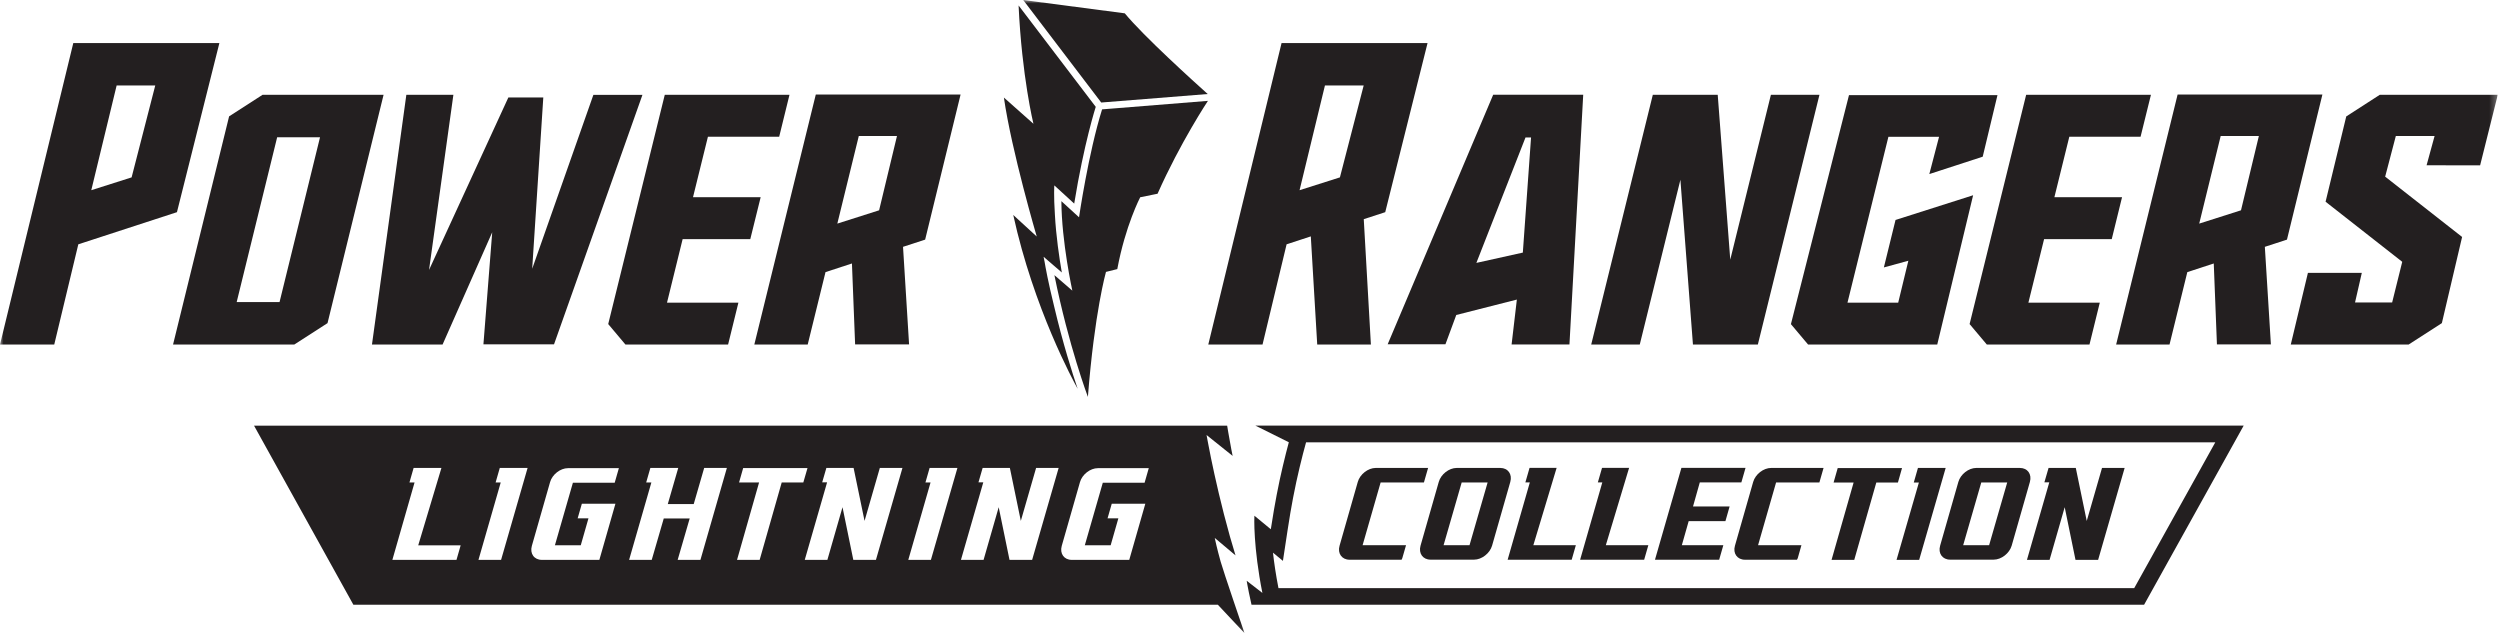
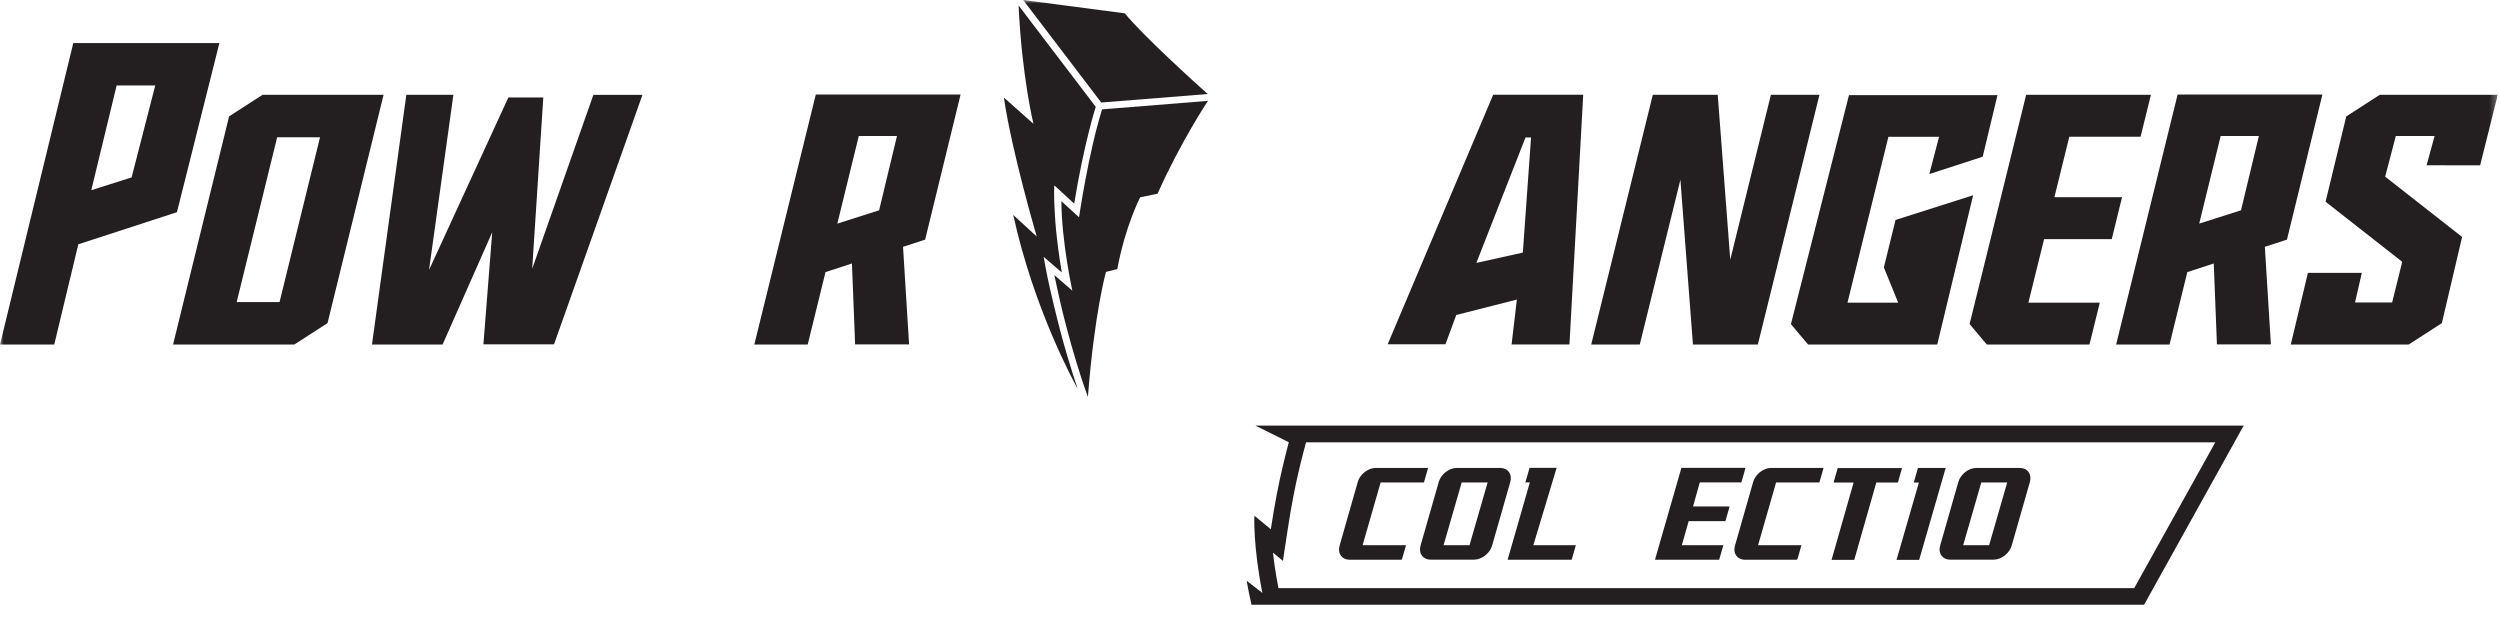
<svg xmlns="http://www.w3.org/2000/svg" viewBox="0 0 347 88" fill="none">
  <g clip-path="url(#clip0_314_24771)">
    <mask id="mask0_314_24771" style="mask-type:luminance" maskUnits="userSpaceOnUse" x="0" y="0" width="347" height="88">
      <path d="M346.69 0H0V87.88H346.69V0Z" fill="white" />
    </mask>
    <g mask="url(#mask0_314_24771)">
-       <path d="M169.03 83.94H49.05L35.26 59.08H170.33C170.38 59.39 170.43 59.7 170.48 59.99C170.82 62.01 171.09 63.28 171.09 63.28L167.47 60.38C167.49 60.49 167.71 61.71 168.09 63.6C168.64 66.27 169.54 70.29 170.71 74.45C170.96 75.33 171.22 76.21 171.49 77.09L168.64 74.69H168.61C168.66 74.92 168.91 76.11 169.43 77.97C169.75 79.14 172.73 87.87 172.73 87.87L169.04 83.94H169.03ZM63.95 75.69H58.05L61.27 64.95H57.41L56.83 66.97H57.54L54.46 77.71H63.36L63.94 75.69H63.95ZM73.22 64.95H69.37L68.79 66.97H69.5L66.41 77.71H69.55L73.23 64.95H73.22ZM77.02 75.69L79.52 67H85.32L85.9 64.98H78.84C77.77 64.98 76.65 65.86 76.35 66.92L73.82 75.77C73.52 76.84 74.14 77.71 75.21 77.71H83.19L85.42 69.92H80.76L80.18 71.94H81.68L80.61 75.68H77.03L77.02 75.69ZM100.9 64.95H97.74L96.29 69.96H92.69L94.14 64.95H90.27L89.69 66.97H90.41L87.32 77.71H90.46L92.13 71.96H95.73L94.06 77.71H97.22L100.89 64.95H100.9ZM111.5 66.97L112.08 64.97H103.15L102.58 66.97H105.36L102.3 77.71H105.44L108.5 66.97H111.5ZM125.26 64.95H122.12L120 72.3L118.48 64.95H114.7L114.12 66.95H114.8L111.7 77.71H114.84L116.94 70.4L118.44 77.71H121.58L125.26 64.95ZM132.88 64.95H129.03L128.45 66.97H129.16L126.07 77.71H129.21L132.89 64.95H132.88ZM146.95 64.95H143.81L141.69 72.3L140.17 64.95H136.39L135.81 66.95H136.48L133.38 77.71H136.52L138.62 70.4L140.12 77.71H143.26L146.94 64.95H146.95ZM150.57 75.69L153.07 67H158.87L159.45 64.98H152.39C151.32 64.98 150.2 65.86 149.9 66.92L147.37 75.77C147.07 76.84 147.69 77.71 148.76 77.71H156.74L158.97 69.92H154.31L153.73 71.94H155.23L154.16 75.68H150.58L150.57 75.69Z" fill="#231F20" />
      <path d="M311.42 59.08L297.6 83.94H173.71C173.42 82.66 173.23 81.69 173.13 81.14C173.07 80.79 173.04 80.61 173.04 80.61L175.22 82.3C174.59 79.15 174.3 76.48 174.18 74.64C174.05 72.68 174.11 71.58 174.11 71.58L176.39 73.46C176.39 73.46 176.4 73.37 176.43 73.21C176.69 71.51 176.95 70 177.21 68.65C177.74 65.87 178.38 63.29 178.89 61.38H178.88L174.24 59.07H311.42V59.08ZM296.23 81.63L307.48 61.4H181.28C180.74 63.34 180.05 66.1 179.48 69.09C179.23 70.41 178.97 71.9 178.72 73.57L178.07 77.85L176.69 76.71C176.84 78.07 177.08 79.73 177.45 81.63H296.24H296.23Z" fill="#231F20" />
      <path d="M280.35 64.95H274.31C273.24 64.95 272.12 65.83 271.82 66.89L269.29 75.74C268.98 76.81 269.61 77.68 270.68 77.68H276.72C277.79 77.68 278.91 76.8 279.22 75.74L281.75 66.89C282.05 65.82 281.43 64.95 280.36 64.95M276.09 75.67H272.49L275 66.97H278.6L276.09 75.67Z" fill="#231F20" />
-       <path d="M294.9 64.95L291.22 77.71H288.08L286.58 70.4L284.48 77.71H281.34L284.44 66.95H283.76L284.34 64.95H288.12L289.64 72.31L291.76 64.95H294.9Z" fill="#231F20" />
      <path d="M270.06 64.95L266.38 77.71H263.24L266.34 66.98H265.63L266.21 64.95H270.06Z" fill="#231F20" />
      <path d="M245.84 64.95H253.11L252.53 66.97H246.52L244.02 75.67H250.04L249.53 77.47L249.42 77.69H242.2C241.13 77.69 240.5 76.81 240.81 75.75L243.34 66.89C243.65 65.82 244.77 64.95 245.84 64.95Z" fill="#231F20" />
      <path d="M208.23 64.95H202.19C201.12 64.95 200 65.83 199.7 66.89L197.17 75.74C196.87 76.81 197.49 77.68 198.56 77.68H204.6C205.67 77.68 206.79 76.8 207.1 75.74L209.63 66.89C209.93 65.82 209.31 64.95 208.24 64.95M203.97 75.67H200.37L202.88 66.97H206.48L203.97 75.67Z" fill="#231F20" />
      <path d="M234.99 70.3H240.07L239.49 72.33H234.39L233.44 75.67H239.2L238.62 77.69H229.71L233.38 64.94H242.28L241.7 66.96H235.93L234.99 70.3Z" fill="#231F20" />
      <path d="M263.43 66.98H260.43L257.37 77.71H254.22L257.28 66.98H254.5L255.07 64.98L255.08 64.97H264L263.43 66.98Z" fill="#231F20" />
      <path d="M212.83 75.67H218.73L218.15 77.69H209.26L212.34 66.96H211.72L212.29 64.98L212.31 64.94H212.91H216.06L212.83 75.67Z" fill="#231F20" />
      <path d="M189.14 75.67H195.16L194.64 77.47L194.54 77.69H187.32C186.25 77.69 185.62 76.81 185.93 75.75L188.46 66.89C188.76 65.83 189.89 64.95 190.95 64.95H198.22L197.64 66.97H191.63L189.13 75.67H189.14Z" fill="#231F20" />
-       <path d="M222.89 75.67H228.79L228.21 77.69H219.32L222.4 66.96H221.78L222.35 64.98L222.38 64.94H222.98H226.12L222.89 75.67Z" fill="#231F20" />
      <path d="M297.11 18.98L298.55 13.16H281.23L273.38 44.98L275.77 47.82H290.02L291.45 42.01H281.54L283.72 33.19H293.11L294.54 27.37H285.15L287.22 18.98H297.11Z" fill="#231F20" />
      <path d="M207.25 13.16L192.61 47.78H200.63L202.13 43.72L210.54 41.58L209.81 47.81H217.84L219.75 13.15H207.27L207.25 13.16ZM211.37 35.06L204.92 36.49L211.74 19.08H212.51L211.37 35.05V35.06Z" fill="#231F20" />
      <path d="M245.8 13.16L240.16 36.04L238.42 13.16H229.41L220.86 47.82H227.6L233.24 24.95L234.98 47.82H243.99L252.54 13.16H245.8Z" fill="#231F20" />
      <path d="M302.25 13.13L293.72 47.82H301.13C301.13 47.82 302.78 41.12 303.6 37.77L307.27 36.57L307.71 47.8H315.2L314.36 34.26L317.43 33.26L322.35 13.12H302.26L302.25 13.13ZM305.25 31.04L308.23 18.88H313.53L311.05 29.19L305.24 31.04H305.25Z" fill="#231F20" />
-       <path d="M198.14 5.98H177.88L167.71 47.82H175.24L178.58 33.91L181.94 32.81L182.83 47.82H190.28L189.29 30.42L192.27 29.45L198.14 5.99V5.98ZM183.9 11.86H189.28L185.98 24.62L180.38 26.4L183.9 11.87V11.86Z" fill="#231F20" />
      <path d="M344.24 22.95L346.69 13.16H330.31L325.66 16.16L322.79 28L333.43 36.34L332.03 41.98H326.88L327.82 37.87H320.34L317.96 47.82H334.32L338.93 44.85L341.74 32.89L331.06 24.52L332.54 18.88H337.92L336.81 22.94L344.24 22.95Z" fill="#231F20" />
-       <path d="M275.2 21.75L277.25 13.2H256.64L248.58 44.99L250.96 47.82H268.89L273.87 27.1L263.1 30.53L261.48 37.12L264.88 36.19L263.47 42.01H256.43L262.11 18.99H269.14L267.79 24.16L275.2 21.75Z" fill="#231F20" />
+       <path d="M275.2 21.75L277.25 13.2H256.64L248.58 44.99L250.96 47.82H268.89L273.87 27.1L263.1 30.53L261.48 37.12L263.47 42.01H256.43L262.11 18.99H269.14L267.79 24.16L275.2 21.75Z" fill="#231F20" />
      <path d="M167.63 13.05C165.73 11.35 158.76 5.05 156.12 1.85L142.02 0L152.85 14.23L167.63 13.05Z" fill="#231F20" />
      <path d="M144.96 36.2L144.85 35.64L147.38 37.82C147.02 35.74 146.58 32.75 146.42 29.8C146.24 27.07 146.34 25.74 146.34 25.74H146.35L149.1 28.26C150.46 19.88 152.09 14.83 152.09 14.83L141.38 0.76C141.83 10.59 143.44 17.18 143.44 17.18L139.34 13.54C140.41 20.98 143.9 32.83 143.9 32.83L140.64 29.84C143.49 42.85 149.03 52.98 149.58 53.96C148.87 51.87 147.54 47.73 146.29 42.42C145.49 39.17 145.12 37.13 144.97 36.23" fill="#231F20" />
      <path d="M152.97 15.18L167.66 14C167.66 14 163.84 19.75 160.67 26.89L158.26 27.38C158.26 27.38 156.2 31.32 155.08 37.35L153.51 37.74C153.51 37.74 151.92 43.32 151 55.09C151 55.09 148.35 48.09 146.35 38.19L148.84 40.34C148.84 40.34 147.35 33.58 147.32 27.92L149.77 30.16C149.77 30.16 151.06 21.29 152.97 15.18Z" fill="#231F20" />
      <path d="M113.23 13.13L104.7 47.82H112.11C112.11 47.82 113.76 41.12 114.58 37.77L118.25 36.57L118.69 47.8H126.18L125.34 34.26L128.41 33.26L133.33 13.12H113.24L113.23 13.13ZM116.22 31.04L119.2 18.88H124.5L122.02 29.19L116.21 31.04H116.22Z" fill="#231F20" />
      <path d="M82.36 13.17L73.87 37.3L75.41 13.53H70.56L59.55 37.47L62.93 13.16H56.4L51.63 47.82H61.43L68.32 32.24L67.1 47.79H76.9L89.17 13.17H82.36Z" fill="#231F20" />
      <path d="M10.17 5.99L0 47.82H7.53L10.87 33.91L24.56 29.45L30.45 5.98H10.17V5.99ZM18.27 24.62L12.67 26.4C13.93 21.15 15.01 16.69 16.19 11.86H21.55L18.27 24.61V24.62Z" fill="#231F20" />
      <path d="M36.44 13.16L31.8 16.15L24.02 47.82H40.85L45.46 44.85L53.24 13.16H36.43H36.44ZM38.8 41.93H32.85L38.47 19.05H44.42L38.8 41.93Z" fill="#231F20" />
-       <path d="M108.15 18.98L109.58 13.16H92.27L84.42 44.98L86.81 47.82H101.06L102.49 42.01H92.58L94.75 33.19H104.14L105.58 27.37H96.19L98.26 18.98H108.15Z" fill="#231F20" />
    </g>
  </g>
  <defs>
    <clipPath id="clip0_314_24771">
      <rect width="346.69" height="87.88" fill="white" />
    </clipPath>
  </defs>
</svg>